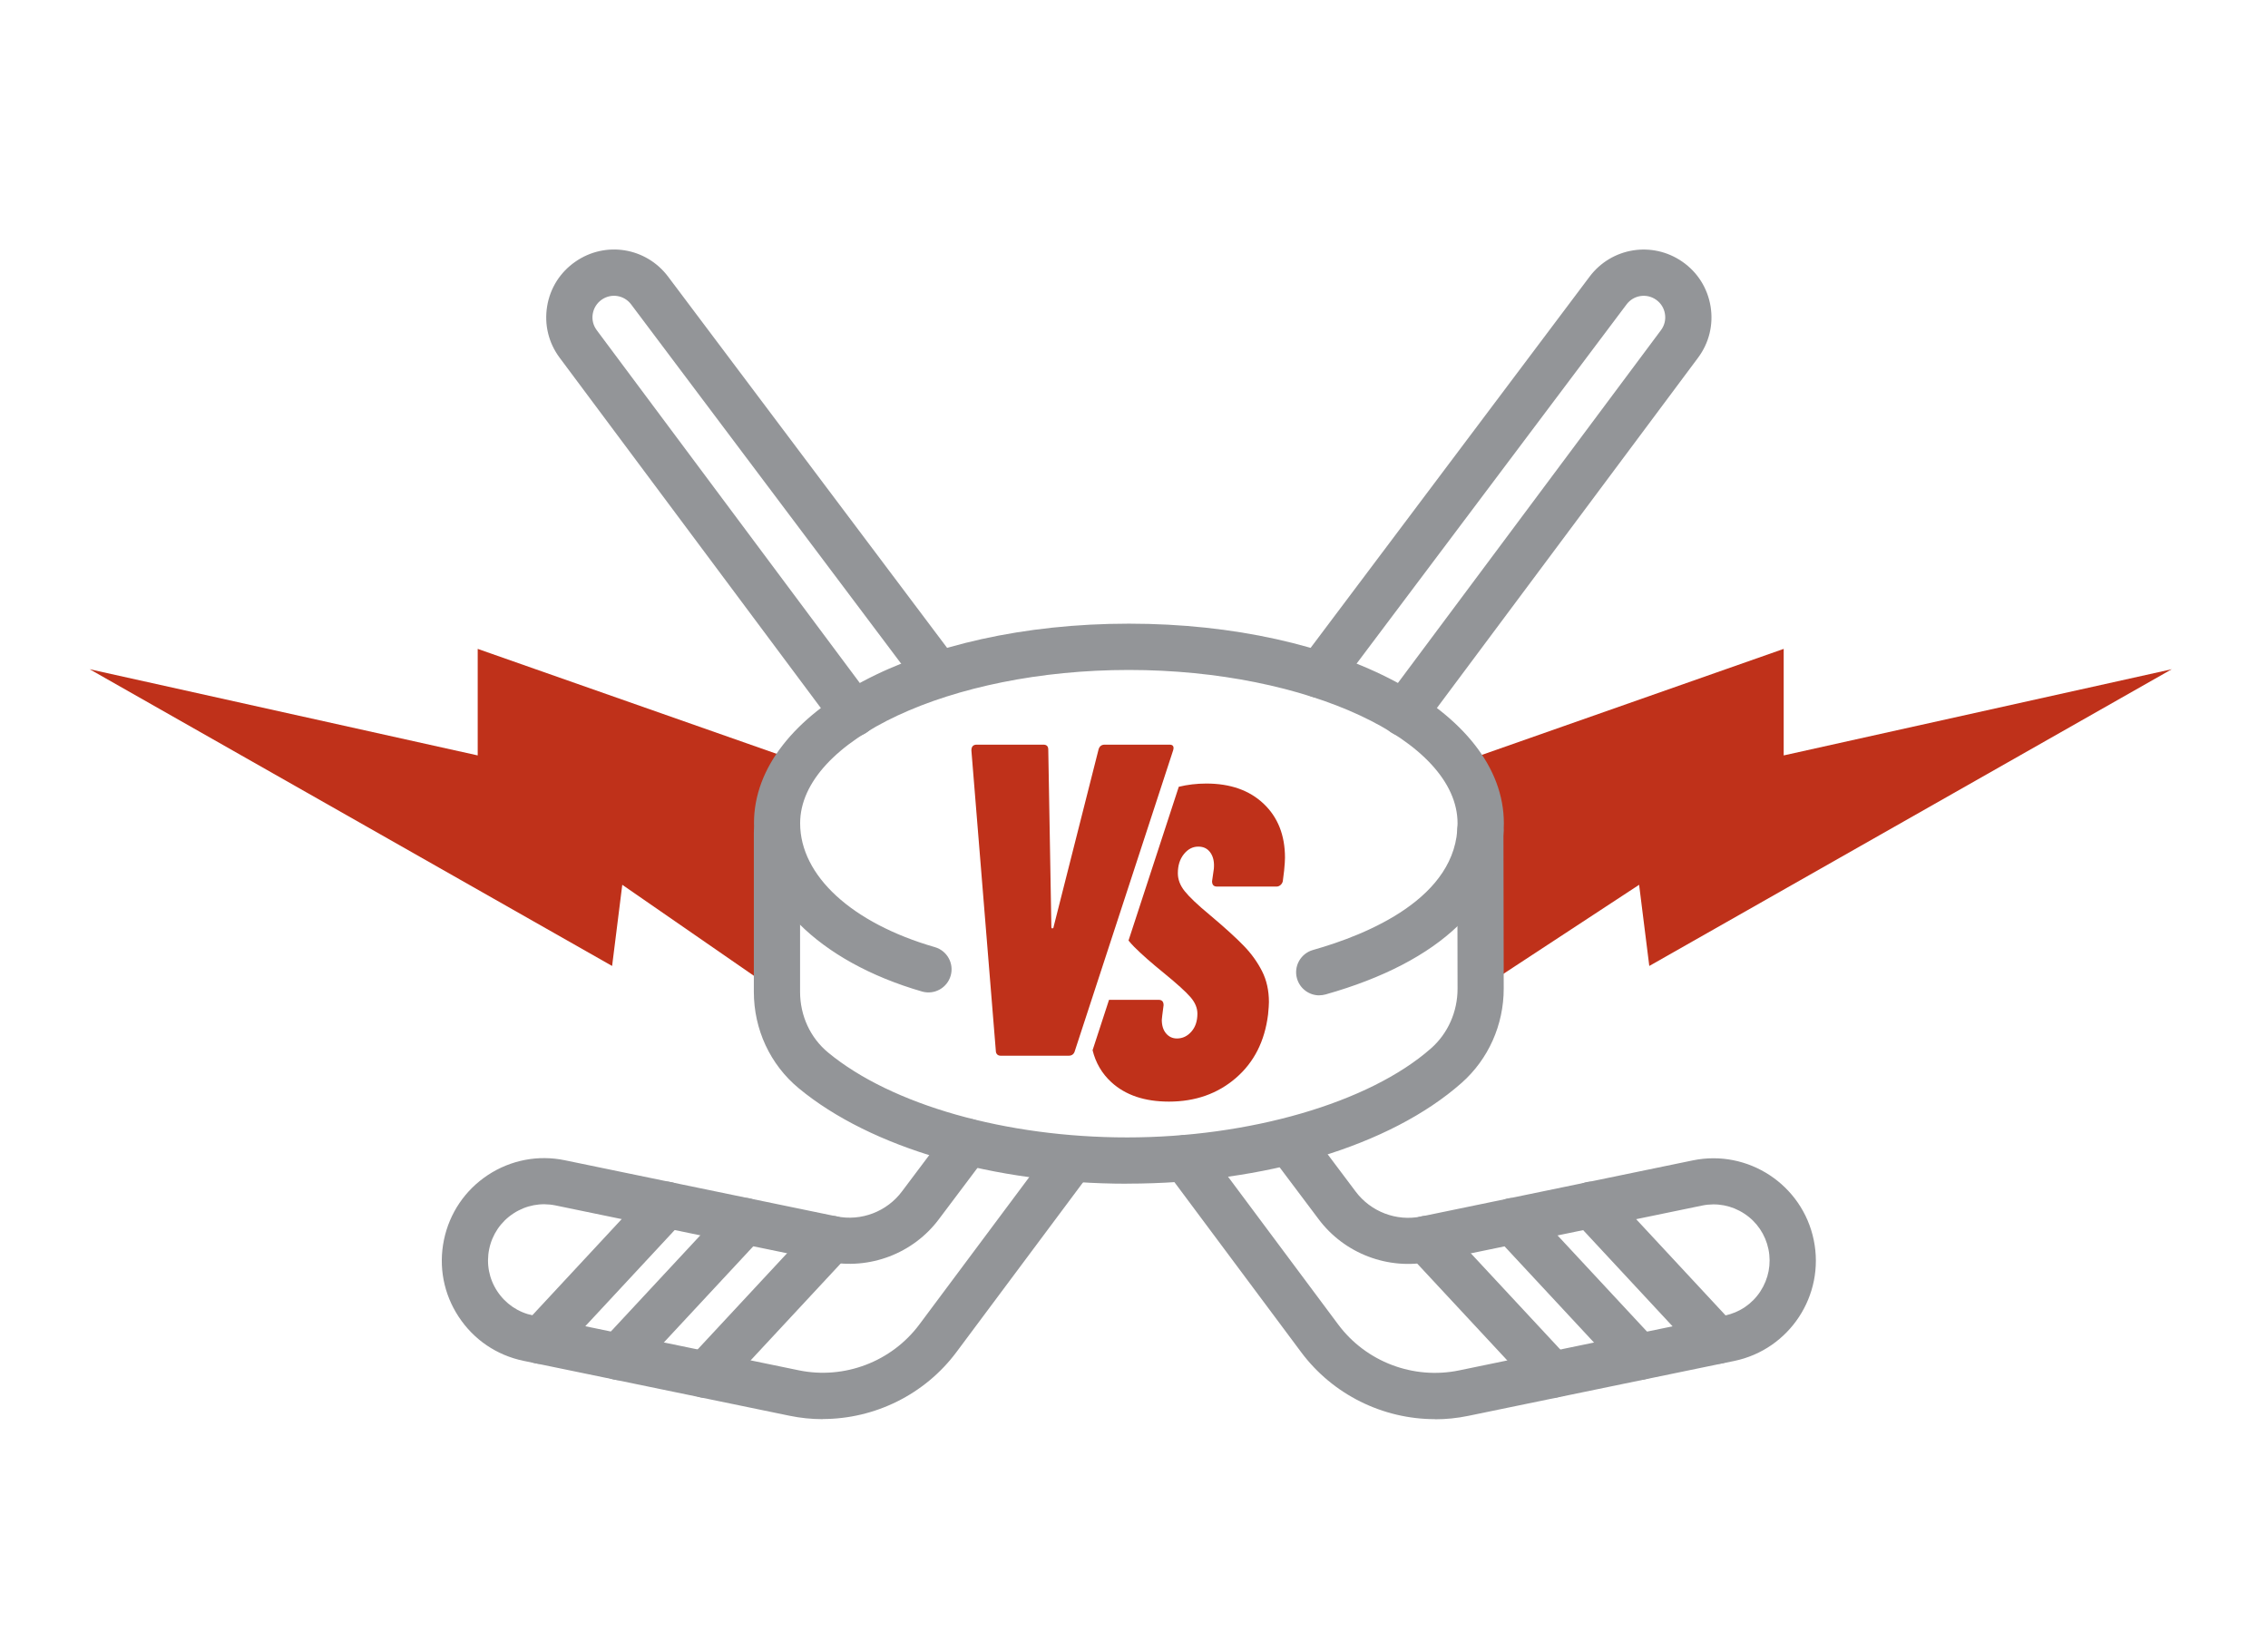
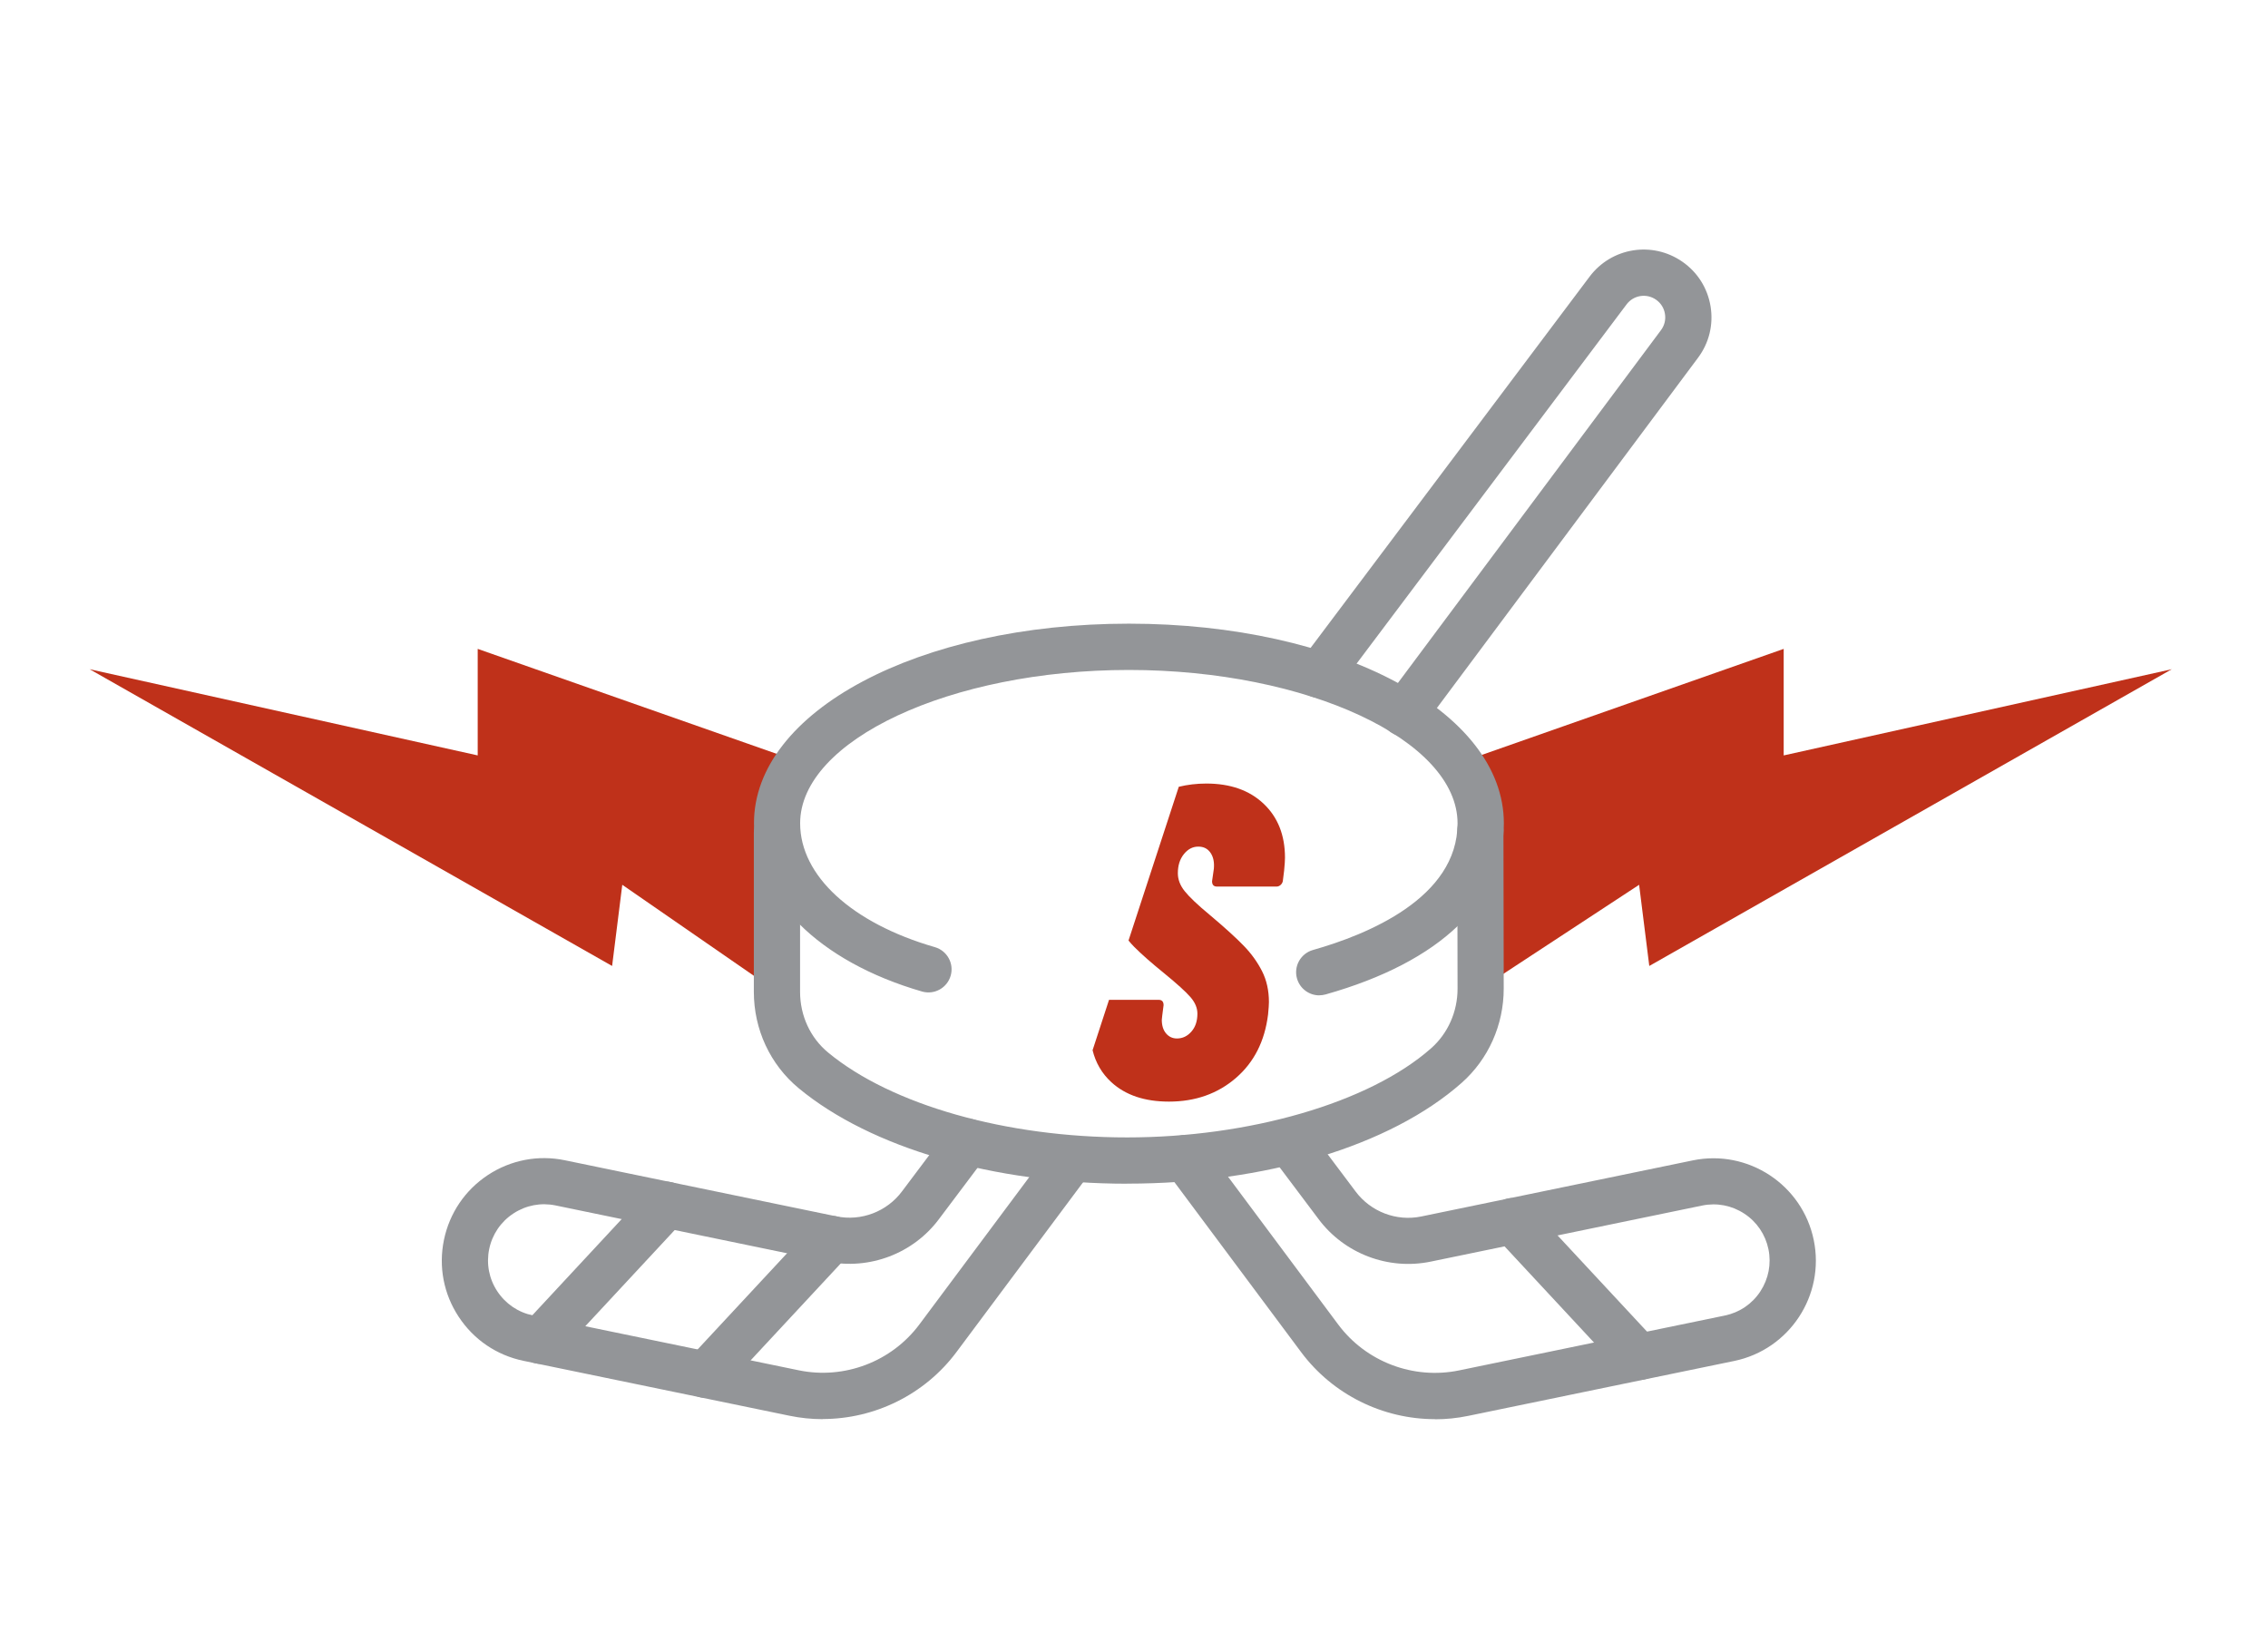
<svg xmlns="http://www.w3.org/2000/svg" id="cards" viewBox="0 0 343.4 248.63">
  <defs>
    <style>
      .cls-1 {
        fill: #bf311a;
      }

      .cls-1, .cls-2 {
        stroke-width: 0px;
      }

      .cls-2 {
        fill: #939598;
      }
    </style>
  </defs>
  <polyline class="cls-1" points="220.98 115.49 270.07 98.25 270.07 114.38 328.83 101.33 249.72 146.26 248.18 133.97 224.19 149.71" />
  <polyline class="cls-1" points="119.33 114.75 72.33 98.25 72.33 114.38 13.57 101.33 92.68 146.26 94.22 133.97 117.65 150.17" />
  <g>
    <g>
      <path class="cls-2" d="M217.26,214.88c-7.86,0-15.45-3.7-20.25-10.14l-20.34-27.29c-1.16-1.55-.84-3.74.71-4.9,1.55-1.16,3.74-.84,4.9.71l20.34,27.29c4.21,5.65,11.38,8.37,18.29,6.95l40.25-8.31c2.22-.46,4.14-1.76,5.38-3.66s1.68-4.17,1.22-6.39c-.46-2.22-1.76-4.14-3.66-5.38-1.9-1.25-4.17-1.68-6.39-1.22l-41.1,8.49c-6.41,1.32-13.07-1.21-16.98-6.46l-7.26-9.66c-1.16-1.54-.85-3.74.7-4.9,1.55-1.16,3.74-.85,4.9.7l7.27,9.68c2.3,3.09,6.21,4.58,9.96,3.8l41.1-8.49c8.36-1.73,16.59,3.67,18.32,12.05s-3.67,16.59-12.05,18.32l-40.25,8.31c-1.68.35-3.38.52-5.06.52Z" />
-       <path class="cls-2" d="M129.26,111.52c-1.07,0-2.12-.49-2.81-1.41l-41.71-55.94c-1.68-2.25-2.35-5.01-1.9-7.78.45-2.77,1.97-5.17,4.28-6.77,4.55-3.16,10.71-2.16,14.04,2.27l42.23,56.19c1.16,1.54.85,3.74-.7,4.9-1.54,1.16-3.74.85-4.9-.7l-42.23-56.19c-1.06-1.41-3.01-1.72-4.45-.72-.73.51-1.21,1.27-1.36,2.15s.07,1.75.6,2.47l41.71,55.94c1.16,1.55.84,3.74-.71,4.9-.63.47-1.36.69-2.09.69Z" />
-       <path class="cls-2" d="M235.02,211.67c-.94,0-1.88-.38-2.56-1.12l-19.12-20.56c-1.32-1.42-1.24-3.63.18-4.95,1.42-1.32,3.63-1.24,4.95.18l19.12,20.56c1.32,1.42,1.24,3.63-.18,4.95-.67.63-1.53.94-2.38.94Z" />
      <path class="cls-2" d="M248.15,208.96c-.94,0-1.88-.38-2.56-1.12l-19.12-20.56c-1.32-1.42-1.24-3.63.18-4.95s3.63-1.24,4.95.18l19.12,20.56c1.32,1.42,1.24,3.63-.18,4.95-.67.63-1.53.94-2.38.94Z" />
-       <path class="cls-2" d="M260.04,206.5c-.94,0-1.88-.38-2.56-1.12l-19.12-20.57c-1.32-1.42-1.24-3.63.18-4.95,1.42-1.32,3.63-1.24,4.95.18l19.12,20.57c1.32,1.42,1.24,3.63-.18,4.95-.67.63-1.53.94-2.38.94Z" />
    </g>
    <g>
      <path class="cls-2" d="M212.59,111.51c-.73,0-1.46-.23-2.09-.69-1.55-1.16-1.87-3.35-.71-4.9l41.7-55.93c.53-.71.75-1.59.6-2.47-.14-.88-.62-1.64-1.36-2.15-1.44-1-3.4-.68-4.45.72l-43.73,58.19c-1.16,1.54-3.36,1.86-4.9.7-1.55-1.16-1.86-3.36-.7-4.9l43.73-58.19c3.32-4.42,9.49-5.42,14.04-2.27,2.31,1.6,3.82,4,4.28,6.77.45,2.77-.22,5.53-1.9,7.78l-41.7,55.93c-.69.92-1.74,1.41-2.81,1.41Z" />
      <path class="cls-2" d="M124.58,214.88c-1.68,0-3.38-.17-5.06-.52l-40.25-8.31c-4.06-.84-7.54-3.2-9.82-6.67-2.28-3.46-3.07-7.6-2.23-11.65s3.2-7.54,6.66-9.82c3.46-2.27,7.6-3.07,11.65-2.23l41.1,8.49c3.76.78,7.66-.71,9.95-3.79l7.2-9.58c1.16-1.54,3.35-1.86,4.9-.7,1.55,1.16,1.86,3.36.7,4.9l-7.19,9.56c-3.89,5.24-10.56,7.78-16.97,6.45l-41.1-8.49c-2.22-.46-4.49-.03-6.39,1.22-1.9,1.25-3.2,3.16-3.66,5.38-.46,2.22-.03,4.5,1.22,6.39,1.25,1.9,3.16,3.2,5.39,3.66l40.25,8.31c6.9,1.43,14.07-1.3,18.28-6.95l20.18-27.06c1.15-1.55,3.35-1.87,4.9-.71,1.55,1.16,1.87,3.35.71,4.9l-20.18,27.06c-4.8,6.44-12.39,10.14-20.25,10.14Z" />
      <path class="cls-2" d="M106.83,211.67c-.85,0-1.71-.31-2.38-.94-1.42-1.32-1.5-3.53-.18-4.95l19.12-20.56c1.32-1.42,3.53-1.5,4.95-.18,1.42,1.32,1.5,3.53.18,4.95l-19.12,20.56c-.69.74-1.63,1.12-2.56,1.12Z" />
-       <path class="cls-2" d="M93.69,208.96c-.85,0-1.71-.31-2.38-.94-1.42-1.32-1.5-3.53-.18-4.95l19.12-20.56c1.32-1.42,3.53-1.5,4.95-.18s1.5,3.53.18,4.95l-19.12,20.56c-.69.74-1.63,1.12-2.56,1.12Z" />
      <path class="cls-2" d="M81.8,206.5c-.85,0-1.71-.31-2.38-.94-1.42-1.32-1.5-3.53-.18-4.95l19.12-20.57c1.32-1.42,3.53-1.5,4.95-.18,1.42,1.32,1.5,3.53.18,4.95l-19.12,20.57c-.69.74-1.63,1.12-2.56,1.12Z" />
    </g>
  </g>
  <g>
    <path class="cls-2" d="M170.66,179.23c-20.2,0-38.79-5.4-49.73-14.46-4.31-3.57-6.79-8.89-6.79-14.6v-24.1c0-1.93,1.57-3.5,3.5-3.5s3.5,1.57,3.5,3.5v24.1c0,3.62,1.55,6.97,4.25,9.2,9.58,7.92,26.92,12.85,45.27,12.85s36.59-5.17,46.02-13.49c2.55-2.25,4.01-5.54,4.01-9.02l-.04-23.91c0-1.93,1.56-3.5,3.49-3.51h0c1.93,0,3.5,1.56,3.5,3.49l.04,23.91c0,5.49-2.32,10.69-6.38,14.28-10.81,9.55-29.75,15.25-50.65,15.25Z" />
    <path class="cls-2" d="M199.75,150.71c-1.53,0-2.93-1.01-3.37-2.55-.53-1.86.56-3.79,2.42-4.32,8.18-2.31,21.89-7.87,21.89-19.18,0-12.59-22.79-23.22-49.77-23.22s-49.77,10.64-49.77,23.22c0,7.93,7.82,15.12,20.4,18.75,1.86.54,2.93,2.48,2.39,4.33-.54,1.86-2.48,2.92-4.33,2.39-15.7-4.54-25.45-14.3-25.45-25.48,0-16.95,24.94-30.22,56.77-30.22s56.77,13.28,56.77,30.22c0,11.8-9.59,21.01-26.99,25.92-.32.09-.64.13-.95.13Z" />
  </g>
-   <path class="cls-1" d="M177.09,112.75h-9.82c-.49,0-.81.25-.94.74l-6.8,26.84c0,.13-.06.21-.17.24-.01,0-.02,0-.04,0-.09,0-.13-.08-.13-.24l-.47-26.84c0-.49-.25-.74-.74-.74h-10.09c-.54,0-.81.29-.81.88l3.7,45.48c0,.23.07.4.2.54.13.13.31.2.54.2h10.29c.49,0,.81-.25.94-.74l14.87-45.48c.18-.58,0-.88-.54-.88Z" />
  <path class="cls-1" d="M191.33,121.7c-2.15-2.04-5.05-3.06-8.68-3.06-1.47,0-2.86.17-4.17.49l-7.61,23.28c.28.35.58.67.88.98,1.12,1.12,2.62,2.44,4.51,3.97,1.97,1.61,3.31,2.83,4,3.63.7.81,1.04,1.64,1.04,2.49,0,1.12-.3,2.03-.91,2.72-.61.7-1.34,1.04-2.19,1.04-.67,0-1.22-.26-1.65-.77-.43-.51-.64-1.2-.64-2.05l.07-.67.2-1.55c0-.54-.25-.81-.74-.81h-7.52l-2.49,7.63c.47,1.91,1.41,3.53,2.85,4.85,2.13,1.95,5.03,2.93,8.71,2.93,3.99,0,7.37-1.19,10.13-3.57,2.76-2.38,4.38-5.58,4.88-9.62.09-.9.13-1.52.13-1.88,0-1.75-.35-3.31-1.04-4.68-.7-1.37-1.61-2.65-2.76-3.83-1.14-1.19-2.86-2.75-5.15-4.68-1.84-1.52-3.11-2.73-3.8-3.6-.7-.87-1.04-1.78-1.04-2.72,0-1.17.3-2.13.91-2.89.61-.76,1.33-1.14,2.19-1.14.81,0,1.42.31,1.85.94.43.63.59,1.44.5,2.42l-.27,1.88c0,.54.25.81.74.81h9.02c.22,0,.43-.08.61-.24.18-.16.29-.35.34-.57l.2-1.61c.09-.9.13-1.55.13-1.95,0-3.41-1.08-6.13-3.23-8.17Z" />
</svg>